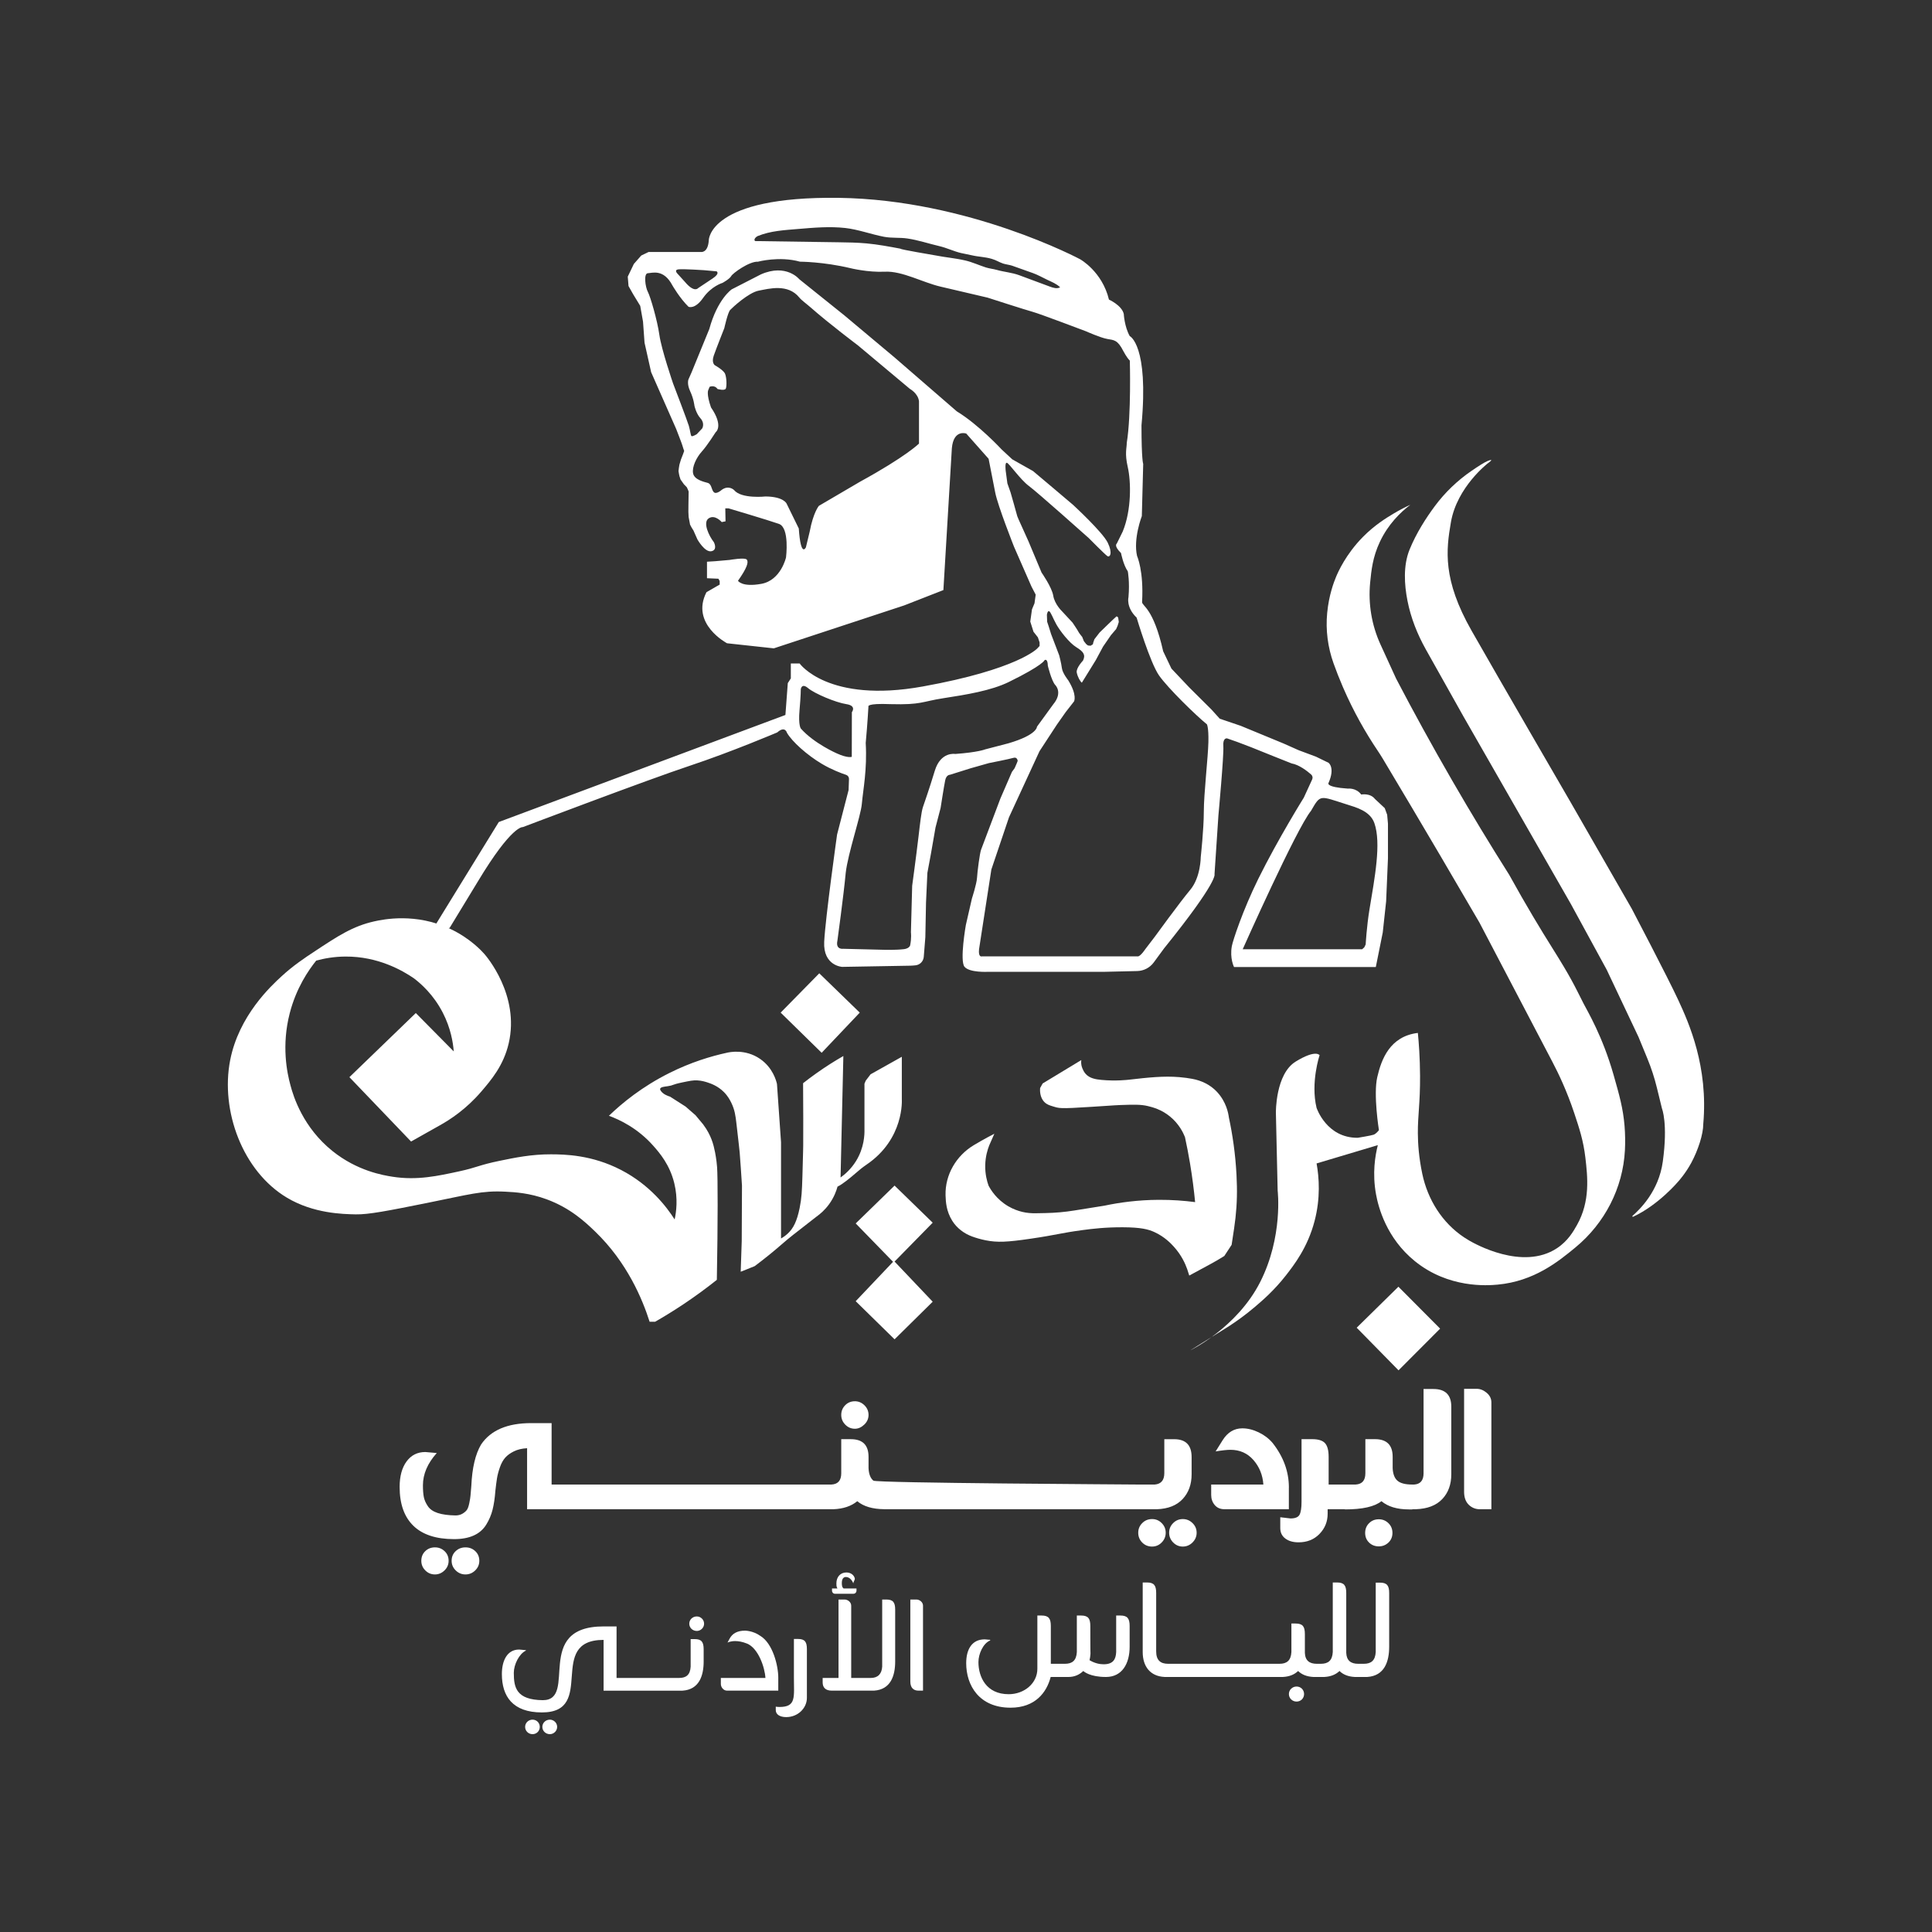
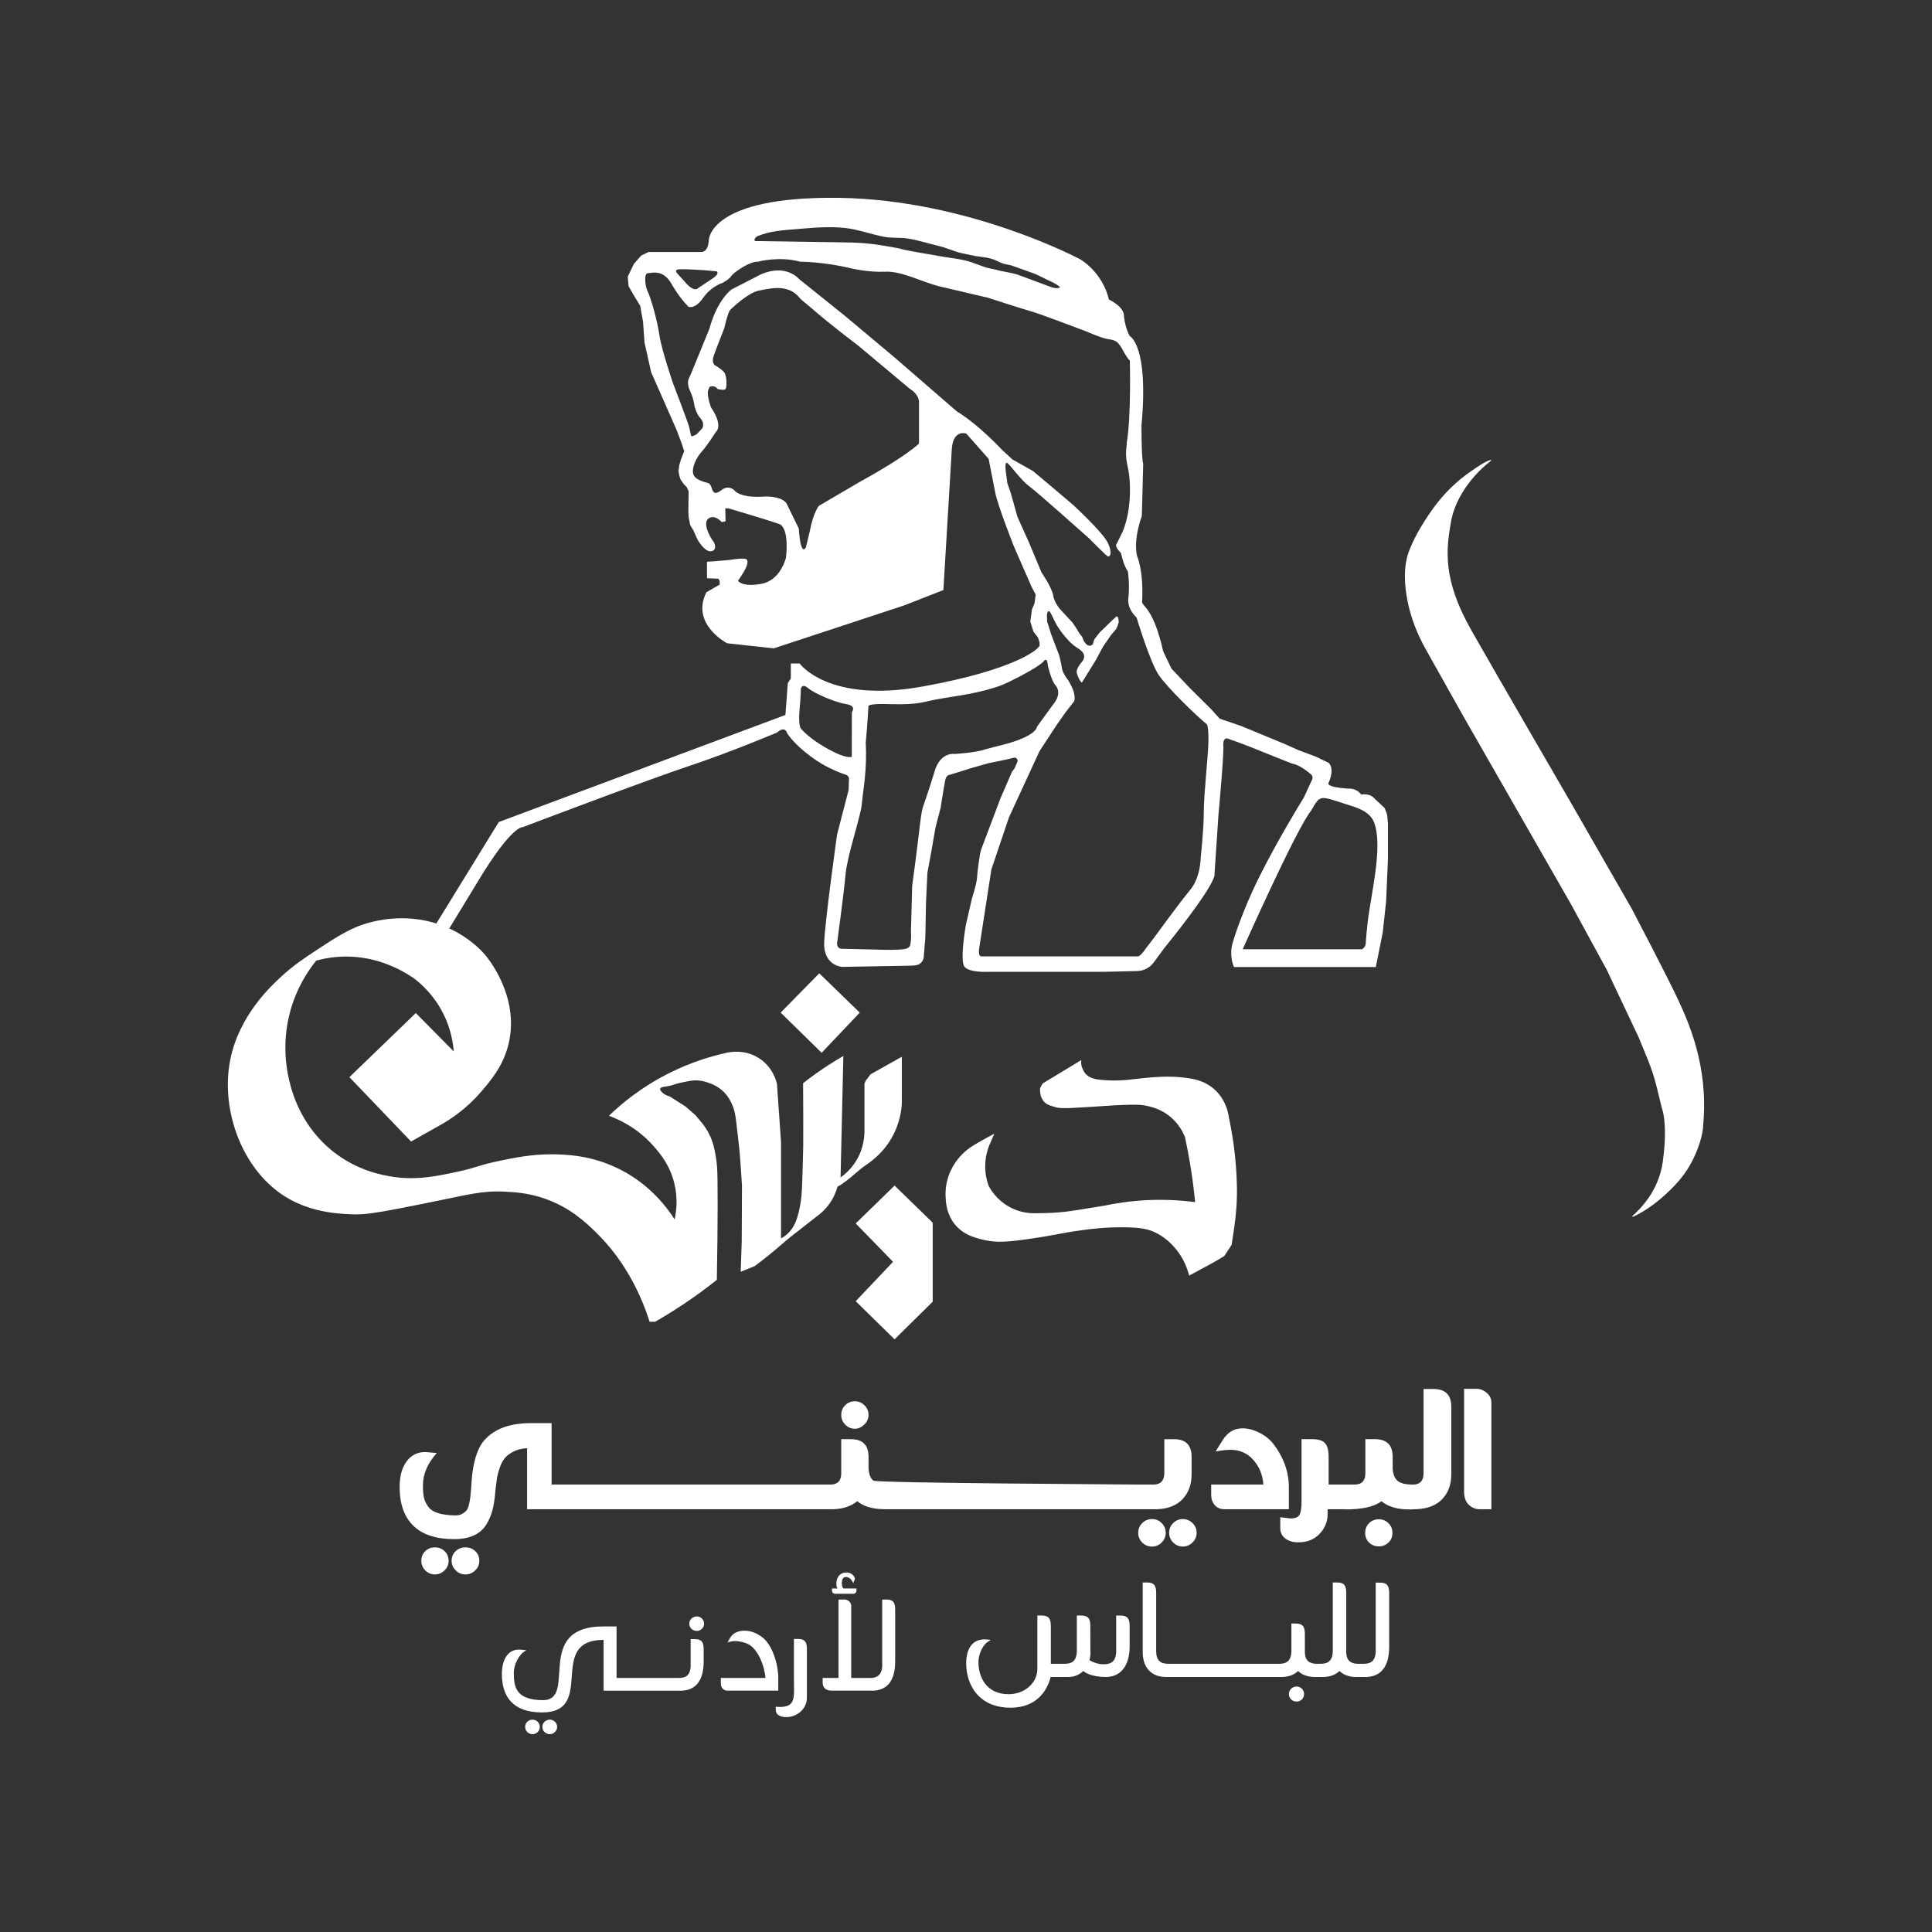
<svg xmlns="http://www.w3.org/2000/svg" width="1080" height="1080" viewBox="0 0 1080 1080" fill="none">
  <rect x="0" y="0" width="1080" height="1080" fill="#333333" stroke="none" />
  <g clip-path="url(#clip0_1_124)">
    <mask id="mask0_1_124" style="mask-type:luminance" maskUnits="userSpaceOnUse" x="0" y="0" width="1080" height="1080">
      <path d="M1080 0H0V1080H1080V0Z" fill="white" />
    </mask>
    <g mask="url(#mask0_1_124)">
      <path d="M775.43 455.44L774.08 451.75L768.61 446.64C765.91 443.16 760.94 444.15 760.94 444.15C758.03 440.24 753.48 440.84 753.48 440.84C740.84 439.99 742.64 437.71 742.64 437.71C746.48 429.04 742.64 426.39 742.64 426.39L735.63 422.98L725.97 419.38L717.45 415.59L693.59 405.74L681.85 401.76L677.14 396.55L664.85 384.33L654.84 373.75L650.22 364.07C644.73 339.64 638.43 338.88 638.43 336.54C639.42 319.07 635.64 310.85 635.64 310.85C633.37 301.19 638.29 288.5 638.29 288.5L639.06 259.33C639.06 259.33 638.1 257.44 638.1 237.74C642.27 192.85 631.54 187.88 631.54 187.88C628.56 182.62 628.2 175.52 628.2 175.52C627.13 170.69 619.91 167.47 619.91 167.47C616.12 151.75 603.81 144.93 603.81 144.93C603.81 144.93 541.55 111.6 468.96 110.6C396.37 109.61 396.23 134.18 396.23 134.18C395.8 141.57 391.83 140.86 391.83 140.86H362.57L358.45 142.85L354.33 147.54L350.92 154.64L351.35 159.9L353.91 164.44L357.89 170.97L359.45 179.78L360.3 191.57L363.99 208.05L377.96 239.73C377.96 239.73 381.37 248.49 381.42 248.91C381.47 249.34 382.46 252.08 382.46 252.08C382.46 252.08 381.99 253.5 381.84 253.83C381.7 254.16 380.8 256.48 380.66 256.86C380.52 257.24 379.9 259.42 379.81 259.7C379.71 259.98 379.29 262.97 379.29 263.35C379.29 263.73 379.81 266.14 379.81 266.14L380.42 268.03L382.36 270.78C382.36 270.78 383.83 272.2 383.97 272.44C384.11 272.68 384.96 274.62 384.96 274.76C384.96 274.9 384.96 277.51 384.91 277.98C384.86 278.45 384.81 286.12 384.81 286.12L384.95 289.01L385.75 293.27L386.6 294.88L387.64 296.54L389.87 301.56C389.87 301.56 393.99 308.9 397.68 308.14C401.37 307.38 399.05 303.07 399.05 303.07C396.35 299.66 392.66 291.99 396.21 289.72C399.76 287.45 403.45 291.85 403.45 291.85L405.58 291.42L405.44 284.18H407.29C407.29 284.18 429.31 290.71 435.41 292.85C441.52 294.98 439.39 311.6 439.39 311.6C439.39 311.6 436.55 324.38 425.61 326.37C414.67 328.36 412.54 324.66 412.54 324.66C417.65 317.42 418.51 314.29 417.51 312.87C416.52 311.45 407.85 313.01 407.85 313.01L399.75 313.72L395.21 314V323.23L401.6 323.51L402.31 324.79V326.78L394.92 331.04C385.83 348.8 406.43 359.59 406.43 359.59L432.57 362.43L505.44 338.43L527.36 329.86L532.09 250.6C533.04 239.81 540.14 242.36 540.14 242.36L552.64 256.47C552.64 256.47 554.91 267.93 556.33 275.31C557.75 282.7 566.84 305.61 566.84 305.61L576.59 327.86L578.96 332.41L578.3 337.24L576.88 340.65L575.93 347.47L577.73 353.15L580.19 356.28L581.14 359.12V361.11L579.81 362.53C579.81 362.53 568.92 374.18 515.89 383.74C462.9 393.34 447 370.89 447 370.89H442.08V372.78V379.22L440.38 381.87L439.05 399.67L278.82 459.52L243.97 516.15L244.44 517.57L248.7 519.27L251.35 518.7L267.07 492.85C286.2 461.03 292.26 462.36 292.26 462.36C292.26 462.36 362.15 435.84 385.54 428.08C408.93 420.31 434.5 409.42 434.5 409.42C438.86 405.54 439.9 409.61 439.9 409.61C442.8 414.63 451.2 422.11 459.31 426.94C464.88 430.26 470.33 432.27 472.98 433.15C473.97 433.48 474.62 434.41 474.59 435.44L474.37 441.62L467.93 466.53C467.93 466.53 461.4 513.02 460.73 526.47C460.07 539.92 470.77 540.49 470.77 540.49C470.77 540.49 498.33 540.02 508.74 539.83C509.74 539.81 510.82 539.73 511.84 539.61C514.29 539.34 516.19 537.35 516.39 534.89L517.27 523.92L517.65 504.51L518.41 487.94L520.4 477.24L522.96 462.56L525.8 451.67C525.8 451.67 527.69 439.45 528.36 436.24C529.02 433.02 531.01 433.11 531.01 433.11L542.47 429.51L552.79 426.58C552.79 426.58 564.34 424.31 566.52 423.64C568.7 422.98 568.89 425.35 568.89 425.35L568.42 426.58L567.19 429.42L565.67 431.5L559.23 446.37C559.23 446.37 549.19 472.88 548.43 474.97C547.67 477.05 546.35 487.28 546.16 490.69C545.97 494.1 543.32 502.24 543.32 502.24L539.91 517.11C539.91 517.11 536.41 537 539.15 540.41C541.9 543.82 552.31 543.25 552.31 543.25H617.37L635.72 542.82C639.37 542.73 642.78 540.96 644.95 538.01L650.7 530.18C681.29 492.3 678.92 488.7 678.92 488.7L681.1 455.84C681.1 455.84 684.23 421.94 683.85 417.11C683.47 412.28 685.93 412.75 685.93 412.75L691.61 414.74L699.56 417.77L711.78 422.69L722.01 426.76C726.28 427.5 730.79 431.06 732.94 432.95C733.72 433.64 733.95 434.75 733.52 435.69L728.84 445.88C728.84 445.88 714.34 469.13 703.37 491.33C694.73 508.82 689.14 525.88 688.6 528.92C687.37 535.83 689.83 540.57 689.83 540.57H769.09L772.97 521.25L774.86 503.83L775.88 479.78V461.24V460.46L775.43 455.44ZM423.71 131.9C430.88 129.02 438.45 128.65 446.14 128C454.88 127.26 463.77 126.49 472.49 127.45C479.61 128.23 487.12 131.02 494.15 132.36C498.57 133.2 502.89 132.68 507.19 133.31C513.18 134.18 519.13 136.19 525.23 137.62C529.34 138.59 533.13 140.48 537.24 141.45C538.84 141.83 541.51 142.31 543.11 142.68C547.14 143.63 550.44 143.54 554.41 144.71C557.09 145.5 558.09 146.39 560.72 147.32C561.86 147.72 564.64 148.12 565.77 148.52C569.63 149.89 573.49 151.26 577.36 152.64C580.06 153.6 582.85 155.17 585.44 156.41C588.08 157.67 590.52 158.59 592.63 160.6C590.89 161.58 588.72 160.9 586.85 160.2C581.14 158.08 575.44 155.95 569.73 153.84C565.66 152.34 561.32 152.05 557.14 150.86C555.13 150.29 553.11 150.15 551.07 149.49C547.26 148.26 543.39 146.48 539.61 145.61C533.92 144.29 528.41 143.88 522.68 142.73C521 142.39 503.33 139.51 503.33 139.01C497.05 137.83 490.76 136.65 484.4 136.06C479.19 135.58 473.94 135.5 468.7 135.43C453.17 135.21 437.65 134.98 422.12 134.76C421.07 133.95 422.48 132.4 423.71 131.9ZM379.62 150.54C382.96 150.33 393.54 151.04 393.54 151.04L400.57 151.68C400.57 151.68 402.73 152.75 398.37 155.66L390.2 161.1C390.2 161.1 388.14 163.83 382.88 157.58L378.83 153.11C378.84 153.09 376.28 150.75 379.62 150.54ZM513.71 247.98C513.71 247.98 506.47 255.22 480.76 269.29L457.75 282.78C457.75 282.78 454.62 286.47 452.64 297.13L450.51 305.94C450.51 305.94 447.67 312.19 446.53 295.43L439.71 281.51C439.71 281.51 438.08 277.61 427.92 277.53C427.92 277.53 414.43 279.02 410.31 273.91C410.31 273.91 407.33 270.93 403.35 273.91C403.35 273.91 400.44 276.54 399.02 275.12C397.6 273.7 397.88 270.58 395.61 269.94C393.34 269.3 388.15 268.17 387.44 264.61C386.73 261.06 389.36 255.66 392.34 252.39C395.32 249.12 400.08 241.59 400.08 241.59C400.08 241.59 404.7 238.32 397.45 227.74C394.82 220.21 395.89 218.15 395.89 218.15L396.67 216.23C396.67 216.23 399.51 215.02 401.07 217.44C401.07 217.44 405.19 218.65 405.76 217.16C406.33 215.67 406.19 211.12 405.33 208.99C404.48 206.86 399.58 204.16 399.58 204.16C399.58 204.16 397.59 202.81 399.01 198.76C400.43 194.71 404.9 183.42 404.9 183.42C404.9 183.42 406.82 174.68 408.17 173.26C409.52 171.84 418.47 163.53 424.15 162.47C429.83 161.4 440.41 158.42 446.81 166.31C448.11 167.92 450.68 169.68 453.25 171.94C463.29 180.8 479.58 193.06 479.58 193.06L508.65 217.4C508.65 217.4 513.19 219.86 513.72 224.31V247.98H513.71ZM467.73 421.13C467.73 421.13 455.13 415.64 447.7 407.3C447.7 407.3 446.18 405.55 446.94 397.02C447.7 388.5 447.65 385.28 447.65 385.28C447.65 385.28 448.08 381.59 451.72 384.67C455.37 387.75 467.2 392.72 473.12 393.62C479.04 394.52 476.2 398.12 476.2 398.12L476.15 423.07C476.16 423.07 473.94 423.97 467.73 421.13ZM563.76 415.5L550.69 418.91C550.69 418.91 546.9 420.52 534.02 421.47C534.02 421.47 525.88 419.95 522.56 430.85C519.25 441.74 516.89 448.28 515.94 451.12C514.99 453.96 514.3 460.53 513.47 467.5C512.05 479.55 509.91 495.15 509.91 495.15L509.21 521.19C509.21 521.19 509.66 524.27 508.74 528.6C508.17 529.8 506.82 530.39 505.43 530.57C500.79 531.14 494.54 530.95 494.54 530.95L471.34 530.38C471.34 530.38 466.98 531.04 468.12 525.83C468.12 525.83 471.62 500.36 472.76 487.95C473.99 477.06 481.16 456.2 481.76 449.5C482.51 441.05 484.79 430.37 483.94 415.31C484.98 404.04 485.46 394.95 485.46 394.95C485.46 394.95 484.13 393.06 497.77 393.62C515.19 394.09 515.33 392.15 527.31 390.31C540.09 388.34 553.99 386.11 563.96 381.22C583.28 371.75 583.94 369 583.94 369C583.94 369 585.65 367.77 585.74 372.13C585.74 372.13 587.73 380.37 589.81 382.83C589.81 382.83 594.36 387 588.77 393.72L579.68 406.22C579.66 406.22 579.95 410.76 563.76 415.5ZM675.5 414.83C675.31 423.26 672.94 443.81 672.94 453.66C672.94 463.51 671.23 479.04 671.23 479.04C671.23 479.04 671.23 490.4 665.36 497.41C659.49 504.42 645.47 523.73 645.47 523.73L640.19 530.64C640.19 530.64 637.85 534.19 636.28 534.62H548.92C548.92 534.62 546.79 535.4 547.29 530.64L554.18 486.04L564.03 456.87L581.08 419.94L590.74 405.17L595.66 398.16L600.39 392.1C600.39 392.1 602.33 388.67 597.15 380.29C597.15 380.29 593.95 376.31 593.6 373.47C593.24 370.63 592.11 366.37 592.11 366.37L587.56 354.44L586.21 350.11L585.36 347.55L585.22 343.71C585.22 343.71 585.51 341.37 586.43 341.65C587.35 341.93 588.63 345.7 590.55 349.11C592.47 352.52 597.65 359.34 601.7 361.82C605.75 364.31 606.96 366.15 605.39 369.28C605.39 369.28 601.41 373.47 601.91 375.96C602.41 378.44 603.76 380.79 604.75 381.64L612.56 369L616.61 361.47L621.01 355.08L623.92 351.67L624.77 349.75L625.41 347.69L625.06 345.2C625.06 345.2 624.42 344.49 624.14 344.56C623.86 344.63 614.69 353.58 614.69 353.58L611.78 357.34L611.14 359.19L610.93 360.18L610.08 360.68C610.08 360.68 609.87 360.96 609.51 360.96C609.15 360.96 608.16 360.82 608.16 360.82L607.17 360.04L605.89 358.41L604.97 356.07C604.97 356.07 603.05 353.73 602.84 353.16C602.63 352.59 599.57 348.05 599.57 348.05L593.6 341.63C593.6 341.63 589.55 337.75 588.77 332.99C587.99 328.23 582.24 320.06 582.24 320.06C582.24 320.06 576.35 305.93 574.92 302.59C573.5 299.25 568.74 289.1 568.67 288.6C568.6 288.1 564.91 275.25 564.91 275.25L563.13 270.21L562.21 263.32C562.21 263.32 561.57 258.42 562.85 258.7C564.13 258.98 570.31 268.08 575.21 271.7C580.11 275.32 608.66 300.82 608.66 300.82C608.66 300.82 617.82 310.12 619.1 310.91C620.38 311.69 622.15 309.35 619.24 303.38C616.33 297.41 600.28 282.64 599.85 282.22C599.42 281.79 577.48 263.33 577.48 263.33L565.9 256.8L559.93 251.26C559.93 251.26 547.22 237.48 534.86 229.95L499.92 199.69L471.94 176.25L446.8 156.08C446.8 156.08 439.56 147.13 425.35 153.38L409.01 161.76C409.01 161.76 401.06 167.16 396.51 183.92L386.57 208.21L384.87 212.05C384.87 212.05 383.83 214.46 385.82 218.73C387.81 222.99 388.19 226.78 388.19 226.78C388.19 226.78 389.04 231.04 391.6 233.88C394.16 236.72 392.55 239.47 392.55 239.47L389.52 242.69C389.52 242.69 386.96 244.3 386.49 243.73C386.02 243.16 385.83 240.7 385.07 238.05C384.31 235.4 376.26 214.38 376.26 214.38C376.26 214.38 369.73 195.35 368.59 187.2C367.45 179.06 363.57 165.8 362.15 163.15C360.73 160.5 359.69 152.83 362.15 152.73C364.61 152.63 370.96 150.17 375.88 159.55C375.88 159.55 379.95 166.65 384.88 171.48C384.88 171.48 388.38 173.18 393.02 166.56C397.66 159.93 403.91 158.13 403.91 158.13C403.91 158.13 407.89 155.95 408.74 154.34C409.59 152.73 418.87 146.01 423.7 146.29C423.7 146.29 435.63 143.05 447.19 146.28C447.19 146.28 460.16 146.29 475.32 149.89C475.32 149.89 485.17 152.35 494.73 151.88C504.3 151.41 515.94 157.94 525.7 160.21C535.45 162.48 552.03 166.37 552.03 166.37C552.03 166.37 573.43 173.28 577.31 174.33C581.19 175.37 607.14 185.22 607.14 185.22C607.14 185.22 615.19 188.82 618.98 189.48C622.77 190.14 624.76 189.95 627.98 196.3C627.98 196.3 629.78 199.8 631.58 201.6C631.58 201.6 632.43 231.9 629.87 247.53C629.87 250.66 628.64 253.31 630.44 261.17C632.24 269.03 632.62 285.03 627.6 297.15L624.29 303.87C624.29 303.87 622.4 305.01 626.66 309.17C626.66 309.17 627.89 315.7 630.45 319.4C630.45 319.4 631.59 325.27 630.83 333.79C630.83 333.79 629.32 339.47 635.38 345.25C635.38 345.25 642.86 370.34 647.88 377.54C652.9 384.74 668.9 400.27 674.68 404.91C674.64 404.89 675.69 406.41 675.5 414.83ZM765.55 508.35C763.97 517.95 763.42 527.95 763.42 527.95L762.64 529.58L761.43 530.65H758.73H700.78H694.67C694.67 530.65 724.78 463.04 732.88 453.24C738.28 443.86 737.57 444.86 752.91 449.69C758.2 451.36 765.91 453.38 768.28 460.12C772.24 471.36 768.43 490.89 765.55 508.35Z" fill="white" />
    </g>
    <mask id="mask1_1_124" style="mask-type:luminance" maskUnits="userSpaceOnUse" x="0" y="0" width="1080" height="1080">
      <path d="M1080 0H0V1080H1080V0Z" fill="white" />
    </mask>
    <g mask="url(#mask1_1_124)">
      <path d="M480.61 566.06L457.98 544.09L436.39 566.06L459.31 588.51L480.61 566.06Z" fill="white" />
    </g>
    <mask id="mask2_1_124" style="mask-type:luminance" maskUnits="userSpaceOnUse" x="0" y="0" width="1080" height="1080">
      <path d="M1080 0H0V1080H1080V0Z" fill="white" />
    </mask>
    <g mask="url(#mask2_1_124)">
-       <path d="M500.07 662.75L521.38 683.49L500.07 705.22L521.38 727.66L500.07 748.69L478.34 727.38L499.22 705.36L478.34 683.91L500.07 662.75Z" fill="white" />
+       <path d="M500.07 662.75L521.38 683.49L521.38 727.66L500.07 748.69L478.34 727.38L499.22 705.36L478.34 683.91L500.07 662.75Z" fill="white" />
    </g>
    <mask id="mask3_1_124" style="mask-type:luminance" maskUnits="userSpaceOnUse" x="0" y="0" width="1080" height="1080">
      <path d="M1080 0H0V1080H1080V0Z" fill="white" />
    </mask>
    <g mask="url(#mask3_1_124)">
-       <path d="M805.04 742.72L781.79 766.02L758.4 742.2L781.72 719.28L805.04 742.72Z" fill="white" />
-     </g>
+       </g>
    <mask id="mask4_1_124" style="mask-type:luminance" maskUnits="userSpaceOnUse" x="0" y="0" width="1080" height="1080">
      <path d="M1080 0H0V1080H1080V0Z" fill="white" />
    </mask>
    <g mask="url(#mask4_1_124)">
      <path d="M363.14 738.88C359.13 726.27 350.61 705.66 332.55 688.31C327.08 683.06 318.83 675.29 305.56 670.41C296.03 666.91 288.1 666.44 282.45 666.15C269.34 665.48 262.53 667.67 238.51 672.5C216.93 676.83 205.99 678.99 198.83 678.84C191.49 678.69 175.26 678.35 160.48 669.56C135.57 654.74 123.16 620.89 128.66 592.67C133.52 567.71 151.62 551.06 157.45 545.7C163.97 539.7 170.72 535.23 175.3 532.21C188.99 523.15 197.2 517.72 209.34 515.02C214.31 513.92 232.47 510.16 251.76 519.28C262.78 524.49 269.27 531.59 270.7 533.2C271.81 534.44 290.62 556.26 284.38 583.2C281.5 595.65 274.52 603.79 269.04 610.19C260.62 620.01 251.61 625.91 245.6 629.22C240.33 632.19 235.06 635.15 229.79 638.12L195.32 602.14L232.44 566.3C239.51 573.45 246.58 580.6 253.65 587.75C253.27 582.89 252.03 574.84 247.5 566.06C242.32 556.02 235.35 549.9 231.31 546.84C225.03 542.55 211.34 534.59 193.05 534.72C186.74 534.76 181.23 535.76 176.76 536.99C172.39 542.42 165.62 552.29 161.99 566.3C157.29 584.45 160.42 599.62 162.37 606.69C164.08 613.24 169.51 630.31 185.85 643.43C199.72 654.57 214.13 656.98 219.56 657.82C233.29 659.95 244.96 657.32 256.68 654.79C266.79 652.6 267.58 651.32 279.22 648.92C287.76 647.16 297.07 645.23 307.96 645.27C315.66 645.3 330.82 645.53 347.21 654.03C363.49 662.48 372.77 674.82 377.13 681.68C378.03 677.55 379.06 670.12 376.92 661.39C374.37 651.04 368.75 644.52 365.2 640.51C356.53 630.71 346.51 625.98 340.39 623.72C347.76 616.62 358.88 607.48 374.1 599.86C386.28 593.76 397.52 590.41 406.3 588.5C407.73 588.16 416.59 586.23 424.86 591.91C432.05 596.85 433.93 604.19 434.33 605.93L436.6 638.51V692.3C437.61 691.74 439.03 690.84 440.48 689.46C443.43 686.66 445.46 682.87 447.01 675.26C448.12 669.82 448.31 665.78 448.57 657.08C448.98 643.36 449 640.18 449 640.18C449.04 631.52 449.05 619.8 448.93 605.52C451.32 603.63 453.86 601.73 456.53 599.84C461.67 596.2 466.68 593.05 471.44 590.32L469.88 658.22C472.22 656.56 475.69 653.62 478.55 648.99C483.08 641.62 483.32 634.37 483.24 631.23V610.35V605.8L483.95 604.1L486.65 600.55L504.12 590.75V614.47C504.12 614.47 505.7 636.66 484.29 651.11C482.21 652.51 480.28 654.11 478.39 655.76C475.33 658.42 470.93 662.05 468.18 663.33C467.53 665.71 466.23 669.35 463.49 673.13C461.04 676.51 458.35 678.74 456.44 680.09C452.08 683.49 447.72 686.9 443.35 690.3C441.15 692.01 439.02 693.81 436.92 695.64C434.79 697.5 432.57 699.37 430.25 701.25C427.41 703.56 424.61 705.73 421.87 707.78L414.06 710.91L414.63 693.87L414.77 662.76C414.32 655.55 413.88 649.32 413.49 644.29C413.4 643.09 412.81 638 411.64 627.81C411.18 623.84 410.76 620.43 408.8 616.45C408.11 615.05 406.97 612.78 404.68 610.48C401.22 607 397.37 605.71 395.45 605.08C394.28 604.7 392.36 604.09 389.77 603.94C387.51 603.81 385.47 604.23 381.39 605.08C375.22 606.36 376.71 606.71 373.15 607.21C371.45 607.45 369.3 607.62 369.03 608.63C368.95 608.94 369.06 609.27 369.35 609.71C370.65 611.71 373.31 612.66 374.57 613.03L383.24 618.57L388.78 623.4L393.04 628.51C395.49 631.76 396.9 634.75 397.73 636.89C398.79 639.62 399.26 641.9 399.72 644.13C399.72 644.13 400.56 648.26 400.86 652.51C401.27 658.39 401.32 682.58 400.72 715.44C395.17 719.86 389.02 724.41 382.26 728.93C376.73 732.62 371.36 735.92 366.21 738.87H363.14V738.88Z" fill="white" />
    </g>
    <mask id="mask5_1_124" style="mask-type:luminance" maskUnits="userSpaceOnUse" x="0" y="0" width="1080" height="1080">
      <path d="M1080 0H0V1080H1080V0Z" fill="white" />
    </mask>
    <g mask="url(#mask5_1_124)">
      <path d="M555.85 633.77C555.85 633.77 550.02 636.73 544.29 640.19C534.51 646.09 528.27 656.72 528.57 668.14C528.57 668.24 528.58 668.33 528.58 668.43C528.7 671.8 528.94 676.99 532.27 682.35C532.29 682.38 532.31 682.42 532.33 682.45C534.9 686.54 538.9 689.56 543.45 691.22C545.62 692.01 548.16 692.77 551.02 693.34C557.53 694.63 563 694.37 576.16 692.44C591.31 690.22 592.29 689.36 605.28 687.61C610.59 686.89 618.08 686.01 627.58 686.05C637.81 686.09 641.88 687.17 645.34 688.75C651.08 691.38 654.63 695.2 656.13 696.85C660.48 701.62 662.61 706.5 663.66 709.49L664.8 713.04L676.58 706.67C679.24 705.23 681.85 703.71 684.4 702.1C685.64 700.21 687.25 697.74 688.49 695.86C688.95 692.79 689.42 689.72 689.88 686.66C691.06 678.86 691.61 670.98 691.44 663.09C691.4 661.08 691.32 659.03 691.22 656.94C690.6 644.83 688.95 634 686.96 624.7C686.64 622.25 685.5 616.03 680.43 610.5C680.4 610.46 680.36 610.43 680.33 610.39C676.69 606.47 671.74 604.04 666.48 603.08C664.42 602.7 661.98 602.35 659.26 602.12C650.38 601.39 641.85 602.33 631.28 603.54C630.1 603.67 623.72 604.41 615.8 603.68C612.61 603.38 609.09 602.84 606.85 600.27C605.11 598.26 604.58 595.72 604.58 595.72C604.31 594.44 604.35 593.34 604.44 592.59L582.85 605.66L581.43 608.22C581.34 609.27 581.1 613.44 583.94 616.17C585.32 617.49 586.89 617.97 588.52 618.45C592.15 619.52 591.74 619.93 610.26 618.72C624.45 617.79 624.68 617.77 626.03 617.73C633.77 617.46 637.72 617.35 641.66 618.3C644.33 618.95 649.19 620.18 654.02 624.12C659.04 628.22 661.38 633.08 662.4 635.63C663.43 640.34 664.38 645.27 665.24 650.4C666.5 657.95 667.42 665.16 668.08 671.99C662.06 671.2 655.24 670.67 647.77 670.71C636.04 670.77 625.76 672.2 617.37 673.98L600.45 676.69C595.16 677.54 589.83 678.01 584.48 678.11L579.21 678.21C576.62 678.26 574.01 678.07 571.49 677.46C569.13 676.89 566.39 675.93 563.58 674.28C557.07 670.46 553.84 665.12 552.6 662.76C551.73 660.33 550.65 656.36 550.75 651.4C550.85 646.46 552.07 642.57 553.02 640.18L555.85 633.77Z" fill="white" />
    </g>
    <mask id="mask6_1_124" style="mask-type:luminance" maskUnits="userSpaceOnUse" x="0" y="0" width="1080" height="1080">
      <path d="M1080 0H0V1080H1080V0Z" fill="white" />
    </mask>
    <g mask="url(#mask6_1_124)">
-       <path d="M665.5 754.79C665.5 754.79 691.49 742.15 704.42 716.72C717.35 691.29 714.22 665.58 714.22 665.58L713.23 621.97C713.23 621.97 712.95 600.38 724.31 593.42C735.67 586.46 737.66 589.87 737.66 589.87C737.66 589.87 732.55 605.07 735.96 619.27C735.96 619.27 741.5 636.17 758.97 636.03C758.97 636.03 766.43 634.83 767.88 634.3C769.34 633.76 770.83 631.77 770.83 631.77C770.83 631.77 767.63 611.88 769.91 602.08C772.18 592.28 776.87 579.31 792.59 577.41C793.13 582.86 793.77 591.19 793.82 601.37C793.9 616.88 792.53 623.4 792.59 633.47C792.62 639.4 793.15 647.06 795.06 656.16C798.08 670.53 806.15 683.5 818.37 691.65C819.41 692.34 820.36 692.93 821.19 693.41C824.16 695.15 851.08 710.48 870.34 697.77C876.54 693.68 879.61 688.22 881.56 684.75C889.05 671.43 887.46 657.74 886.25 647.25C885.13 637.58 882.81 630.64 880 622.2C875.91 609.95 871.3 600.23 867.78 593.55C854.19 567.6 840.6 541.66 827.01 515.71C819.73 503.19 812.39 490.65 804.99 478.07C794.33 459.94 783.66 441.96 772.98 424.11C772.06 422.57 771.11 421.1 770.11 419.61C763.53 409.82 756.72 398.02 750.73 384.17C748.75 379.59 747 375.12 745.46 370.81C742.24 361.8 740.99 352.21 741.9 342.68L741.93 342.41C742.87 332.69 745.6 325.49 746.9 322.38C748.01 319.73 752.33 309.86 761.81 300.22C768.42 293.5 774.91 289.56 778.93 287.15C782.66 284.91 785.95 283.29 788.38 282.18C782.87 286.36 775.99 293.03 771.34 302.92C767.31 311.48 766.58 318.99 765.94 325.51L765.91 325.81C764.78 337.6 766.78 349.49 771.7 360.26L780.43 379.34C790.08 397.8 800.48 416.77 811.68 436.16C822.33 454.59 833.01 472.2 843.64 489C853.25 506.42 861.68 520.27 867.65 529.77C878.32 546.76 879.86 550.43 885.31 561.16C887.29 565.06 895.82 579.13 902.02 600.93C905.27 612.36 907.31 619.54 908.13 629.34C908.52 634.08 908.56 638.64 908.34 642.99C907.23 664.16 897.05 683.82 880.7 697.3L880.44 697.52C871.2 705.11 857.64 716.24 837.12 718.12C831.43 718.64 809.7 720.28 790.81 704.91C774.97 692.02 770.53 674.82 769.22 667.7C767.03 655.79 768.76 645.86 770.21 640.14L735.98 650.37C737.39 658.18 738.25 669.65 734.84 682.61C730.96 697.41 723.36 707.14 718.79 713.01C712.32 721.3 705.69 727 701.6 730.48C696.07 735.19 691.01 738.74 687.11 741.28L665.5 754.79Z" fill="white" />
-     </g>
+       </g>
    <mask id="mask7_1_124" style="mask-type:luminance" maskUnits="userSpaceOnUse" x="0" y="0" width="1080" height="1080">
      <path d="M1080 0H0V1080H1080V0Z" fill="white" />
    </mask>
    <g mask="url(#mask7_1_124)">
      <path d="M938.23 660.38C938.23 660.38 927.22 673.55 912.92 680.17C912.62 680.31 912.34 679.89 912.59 679.67C916.52 676.17 927.22 666.07 929.52 649.31C932.46 627.91 929.05 619.67 929.05 619.67L926.21 608.05C924.85 602.48 923.07 597.03 920.89 591.73L915.93 579.66L898.17 542.11L878.14 505.37L818.05 400.45L797.07 363.06C792.3 354.56 788.67 345.42 786.79 335.85C785 326.8 784.36 316.13 787.94 307.27C791.65 298.09 797.2 289.49 802.08 282.92C807.78 275.25 814.72 268.6 822.6 263.2C826.24 260.7 829.88 258.36 831.69 257.65C836.05 255.94 831.69 259 831.69 259C831.69 259 814.52 272.21 811.09 291.81C808.35 307.48 806.38 324.02 822.6 352.53C837.53 378.79 877.71 447.98 877.71 447.98L912.18 508.02C912.18 508.02 932.26 546.28 938.22 559.16C944.19 572.04 954.98 596.28 952.14 628.29C952.14 634.12 949.19 643.01 945.51 649.88C942.27 655.94 938.23 660.38 938.23 660.38Z" fill="white" />
    </g>
    <mask id="mask8_1_124" style="mask-type:luminance" maskUnits="userSpaceOnUse" x="0" y="0" width="1080" height="1080">
      <path d="M1080 0H0V1080H1080V0Z" fill="white" />
    </mask>
    <g mask="url(#mask8_1_124)">
      <path d="M260.2 864.99C258.03 864.99 256.2 865.7 254.7 867.12C253.2 868.54 252.46 870.33 252.46 872.5C252.46 874.59 253.23 876.39 254.76 877.88C256.29 879.38 258.1 880.12 260.2 880.12C262.29 880.12 264.11 879.37 265.64 877.88C267.17 876.38 267.94 874.59 267.94 872.5C267.94 870.33 267.19 868.53 265.7 867.12C264.2 865.69 262.37 864.99 260.2 864.99Z" fill="white" />
    </g>
    <mask id="mask9_1_124" style="mask-type:luminance" maskUnits="userSpaceOnUse" x="0" y="0" width="1080" height="1080">
      <path d="M1080 0H0V1080H1080V0Z" fill="white" />
    </mask>
    <g mask="url(#mask9_1_124)">
      <path d="M243.15 864.99C240.98 864.99 239.17 865.7 237.71 867.12C236.25 868.54 235.52 870.33 235.52 872.5C235.52 874.59 236.26 876.39 237.76 877.88C239.26 879.38 241.05 880.12 243.15 880.12C245.17 880.12 246.94 879.37 248.48 877.88C250.01 876.38 250.78 874.59 250.78 872.5C250.78 870.33 250.03 868.53 248.53 867.12C247.03 865.69 245.24 864.99 243.15 864.99Z" fill="white" />
    </g>
    <mask id="mask10_1_124" style="mask-type:luminance" maskUnits="userSpaceOnUse" x="0" y="0" width="1080" height="1080">
      <path d="M1080 0H0V1080H1080V0Z" fill="white" />
    </mask>
    <g mask="url(#mask10_1_124)">
      <path d="M477.89 798.68C479.76 798.68 481.5 797.91 483.11 796.38C484.72 794.85 485.52 793.03 485.52 790.94C485.52 788.85 484.75 787.05 483.22 785.55C481.68 784.05 479.91 783.31 477.89 783.31C475.72 783.31 473.91 784.06 472.45 785.55C470.99 787.05 470.26 788.84 470.26 790.94C470.26 793.04 471 794.85 472.51 796.38C474 797.91 475.8 798.68 477.89 798.68Z" fill="white" />
    </g>
    <mask id="mask11_1_124" style="mask-type:luminance" maskUnits="userSpaceOnUse" x="0" y="0" width="1080" height="1080">
      <path d="M1080 0H0V1080H1080V0Z" fill="white" />
    </mask>
    <g mask="url(#mask11_1_124)">
      <path d="M644.02 849.17C641.85 849.17 640.01 849.91 638.52 851.42C637.02 852.91 636.28 854.71 636.28 856.8C636.28 858.97 637.03 860.8 638.52 862.3C640.01 863.79 641.85 864.54 644.02 864.54C646.11 864.54 647.91 863.77 649.4 862.24C650.9 860.71 651.64 858.89 651.64 856.8C651.64 854.71 650.89 852.91 649.4 851.42C647.91 849.91 646.12 849.17 644.02 849.17Z" fill="white" />
    </g>
    <mask id="mask12_1_124" style="mask-type:luminance" maskUnits="userSpaceOnUse" x="0" y="0" width="1080" height="1080">
      <path d="M1080 0H0V1080H1080V0Z" fill="white" />
    </mask>
    <g mask="url(#mask12_1_124)">
      <path d="M646.71 843.67C652.99 843.45 657.8 841.54 661.13 837.95C664.46 834.36 666.12 829.76 666.12 824.15V814.5C666.12 807.85 662.87 804.52 656.36 804.52H650.86V823.48C650.86 827.44 649.07 829.58 645.48 829.87H636.5C632.61 829.8 489.85 829.07 488.21 827.68C486.56 826.3 485.66 823.96 485.52 820.67V814.39C485.52 807.81 482.23 804.51 475.64 804.51H470.26V823.58C470.26 827.55 468.47 829.64 464.88 829.86H461.51H458.82H448.61H444.57H435.71H431.67H422.81H418.77H409.91L534.6 832.19L537 829.86H532.96H524.09H520.05H511.19H507.15H498.29H494.25H485.39H481.35H472.49H468.45H459.59H455.55H446.69H442.65H433.79H429.75H378.18H374.14H365.28H361.24H352.38H348.34H339.48H335.44H332.37H328.33H317.89H315.42H308.35V795.53H296.9C283.66 795.53 274.35 799.5 268.97 807.42C265.75 812.81 263.92 820.55 263.47 830.65C263.25 833.19 263.09 834.97 263.02 835.98C262.94 836.99 262.72 838.41 262.34 840.24C261.97 842.08 261.5 843.37 260.94 844.11C260.38 844.86 259.55 845.55 258.47 846.19C257.38 846.82 256.09 847.14 254.6 847.14C250.56 847.07 247.27 846.62 244.72 845.79C242.18 844.96 240.33 843.7 239.17 841.97C238.01 840.25 237.26 838.55 236.92 836.87C236.59 835.19 236.42 833 236.42 830.31C236.42 824.03 239 818.01 244.16 812.25L237.76 811.69C233.35 811.69 229.85 813.45 227.27 816.96C224.69 820.48 223.4 825.23 223.4 831.21C223.4 840.71 225.96 847.94 231.08 852.92C236.2 857.89 243.78 860.38 253.8 860.38C258.14 860.38 261.8 859.71 264.8 858.36C267.79 857.02 270.11 855.01 271.76 852.36C273.41 849.71 274.6 846.9 275.35 843.94C276.09 840.99 276.62 837.45 276.92 833.34C277.22 830.57 277.52 828.26 277.82 826.39C278.12 824.52 278.66 822.46 279.45 820.22C280.24 817.98 281.23 816.18 282.42 814.84C283.61 813.5 285.24 812.31 287.3 811.3C289.36 810.29 291.81 809.71 294.65 809.56V843.67H315.41H317.88H328.32H332.36H335.43H339.47H348.33H352.37H361.23H365.27H374.13H378.17H429.74H433.78H442.64H446.68H455.54H459.58H468.44H472.48H481.34H485.38H494.24H498.28H507.14H511.18H520.04H524.08H532.95H536.99H545.85H409.9H418.76H422.8H431.66H435.7H444.56H448.6H458.81H461.5H465.87C471.41 843.45 475.85 841.95 479.22 839.18C482.75 842.12 487.77 843.59 494.26 843.65V843.67H494.6H636.5H646.71Z" fill="white" />
    </g>
    <mask id="mask13_1_124" style="mask-type:luminance" maskUnits="userSpaceOnUse" x="0" y="0" width="1080" height="1080">
      <path d="M1080 0H0V1080H1080V0Z" fill="white" />
    </mask>
    <g mask="url(#mask13_1_124)">
      <path d="M661.19 849.17C659.09 849.17 657.3 849.91 655.8 851.42C654.3 852.91 653.56 854.71 653.56 856.8C653.56 858.89 654.3 860.71 655.8 862.24C657.3 863.77 659.09 864.54 661.19 864.54C663.28 864.54 665.1 863.77 666.63 862.24C668.17 860.71 668.93 858.89 668.93 856.8C668.93 854.71 668.16 852.91 666.63 851.42C665.1 849.91 663.28 849.17 661.19 849.17Z" fill="white" />
    </g>
    <mask id="mask14_1_124" style="mask-type:luminance" maskUnits="userSpaceOnUse" x="0" y="0" width="1080" height="1080">
      <path d="M1080 0H0V1080H1080V0Z" fill="white" />
    </mask>
    <g mask="url(#mask14_1_124)">
      <path d="M720.5 831.55C720.5 822.65 717.47 814.35 711.41 806.64C709.31 804.17 706.72 802.19 703.61 800.69C700.51 799.2 697.46 798.45 694.47 798.45C689.91 798.45 686.24 800.66 683.47 805.07L679.54 811.35C683.21 810.75 685.97 810.45 687.84 810.45C693.07 810.45 697.36 812.36 700.68 816.17C704.01 819.99 705.86 824.55 706.23 829.86H677.06V835.69C677.06 837.86 677.71 839.73 679.02 841.3C680.33 842.87 682.14 843.66 684.46 843.66H720.48V831.55H720.5Z" fill="white" />
    </g>
    <mask id="mask15_1_124" style="mask-type:luminance" maskUnits="userSpaceOnUse" x="0" y="0" width="1080" height="1080">
      <path d="M1080 0H0V1080H1080V0Z" fill="white" />
    </mask>
    <g mask="url(#mask15_1_124)">
      <path d="M770.76 849.28C768.59 849.28 766.78 850.01 765.32 851.47C763.86 852.93 763.13 854.74 763.13 856.91C763.13 859.08 763.86 860.88 765.32 862.3C766.78 863.72 768.59 864.43 770.76 864.43C772.85 864.43 774.65 863.72 776.15 862.3C777.64 860.88 778.39 859.08 778.39 856.91C778.39 854.74 777.64 852.93 776.15 851.47C774.66 850.01 772.86 849.28 770.76 849.28Z" fill="white" />
    </g>
    <mask id="mask16_1_124" style="mask-type:luminance" maskUnits="userSpaceOnUse" x="0" y="0" width="1080" height="1080">
      <path d="M1080 0H0V1080H1080V0Z" fill="white" />
    </mask>
    <g mask="url(#mask16_1_124)">
      <path d="M801.28 776.46H795.78V823.58C795.78 827.55 794.02 829.64 790.51 829.87H789.5C785.61 829.87 782.84 829.16 781.2 827.74C779.55 826.32 778.65 823.96 778.51 820.67V814.38C778.51 807.8 775.22 804.5 768.63 804.5H763.25V823.57C763.25 827.54 761.46 829.63 757.87 829.86H752.37H751.81H742.72V814.38C742.72 810.79 742.05 808.25 740.7 806.75C739.35 805.25 736.96 804.5 733.52 804.5H727.57V839.51C727.57 842.95 727.19 845.36 726.45 846.75C725.7 848.13 724.02 848.82 721.4 848.82C721.33 848.82 719.42 848.6 715.68 848.15V854.21C715.68 856.68 716.61 858.62 718.49 860.04C720.36 861.46 722.83 862.17 725.9 862.17C730.68 862.17 734.6 860.6 737.62 857.46C740.65 854.32 742.16 850.58 742.16 846.24V843.66H751.81V843.77C761.61 843.77 768.41 842.24 772.23 839.17C775.9 842.24 781.02 843.77 787.6 843.77H789.51V843.66H791.53C797.96 843.44 802.86 841.55 806.23 837.99C809.6 834.44 811.28 829.82 811.28 824.13V786.32C811.27 779.75 807.94 776.46 801.28 776.46Z" fill="white" />
    </g>
    <mask id="mask17_1_124" style="mask-type:luminance" maskUnits="userSpaceOnUse" x="0" y="0" width="1080" height="1080">
      <path d="M1080 0H0V1080H1080V0Z" fill="white" />
    </mask>
    <g mask="url(#mask17_1_124)">
      <path d="M831.07 778.59C829.31 777.1 827.42 776.35 825.4 776.35H818.44V833.91C818.44 837.05 819.3 839.46 821.02 841.15C822.74 842.83 824.84 843.68 827.3 843.68H833.69V783.99C833.71 781.89 832.83 780.09 831.07 778.59Z" fill="white" />
    </g>
    <mask id="mask18_1_124" style="mask-type:luminance" maskUnits="userSpaceOnUse" x="0" y="0" width="1080" height="1080">
      <path d="M1080 0H0V1080H1080V0Z" fill="white" />
    </mask>
    <g mask="url(#mask18_1_124)">
      <path d="M626.31 903.09H623.95V923.5C623.77 927.53 622.29 930.34 616.94 930.34C614.58 930.34 611.86 929.73 609.06 928.06C609.32 927.01 609.5 925.78 609.59 924.47C609.5 924.29 609.5 908.96 609.5 908.96C609.5 904.76 608.28 903.09 604.33 903.09H601.96V923.5C601.7 928.23 599.42 930.07 595.3 930.07H587.42V908.96C587.42 904.76 586.19 903.09 582.25 903.09H579.89V932.88C579.89 940.94 572.62 947.07 563.86 947.07C551.25 947.07 546.95 937.35 546.95 929.11C546.95 924.56 549.58 918.6 553.52 917.02V916.67L550.45 916.41C543.35 916.41 540.11 921.93 540.11 929.73C540.11 942.17 547.38 954.61 564.9 954.61C578.74 954.61 585.13 946.03 587.33 937.44H597.23C600.73 937.44 603.45 936.12 605.55 934.11C605.99 934.46 609.32 937.44 618.25 937.44C627.18 937.44 631.48 930.08 631.48 920.54V908.97C631.48 904.76 630.25 903.09 626.31 903.09Z" fill="white" />
    </g>
    <mask id="mask19_1_124" style="mask-type:luminance" maskUnits="userSpaceOnUse" x="0" y="0" width="1080" height="1080">
      <path d="M1080 0H0V1080H1080V0Z" fill="white" />
    </mask>
    <g mask="url(#mask19_1_124)">
      <path d="M724.79 942.78C722.43 942.78 720.5 944.62 720.5 946.99C720.5 949.36 722.43 951.19 724.79 951.19C727.16 951.19 728.99 949.35 728.99 946.99C728.99 944.62 727.15 942.78 724.79 942.78Z" fill="white" />
    </g>
    <mask id="mask20_1_124" style="mask-type:luminance" maskUnits="userSpaceOnUse" x="0" y="0" width="1080" height="1080">
      <path d="M1080 0H0V1080H1080V0Z" fill="white" />
    </mask>
    <g mask="url(#mask20_1_124)">
      <path d="M771.4 884.7H769.04V923.5C768.78 928.23 766.5 930.07 762.38 930.07H761.24H759.49H759.22C755.19 930.07 752.74 928.31 752.56 923.94V890.48C752.56 886.27 751.33 884.61 747.39 884.61H745.03V923.5C744.77 928.23 742.49 930.07 738.37 930.07H738.1H736.35H736.08C732.05 930.07 729.6 928.31 729.43 923.94V913.43C729.43 909.22 728.2 907.56 724.26 907.56H721.9V923.5C721.64 928.23 719.36 930.07 715.24 930.07H713.23H705.34H704.03H695.27H693.95H685.19H683.88H675.12H673.8H674.7H673.39H664.63H663.31H654.11H653.24H652.97C648.68 930.07 646.31 928.05 646.31 923.15V890.48C646.31 886.27 645.08 884.61 641.14 884.61H638.78V923.5C638.78 931.65 643.07 937.08 651.04 937.43H653.23H654.1H663.3H664.62H673.38H674.69H673.79H675.11H683.87H685.18H693.94H695.26H704.02H705.33H713.22H715.41H717.16C720.75 937.25 723.56 936.11 725.66 934.1C727.67 936.11 730.57 937.25 734.16 937.43H736.35H738.1H740.29C743.88 937.25 746.68 936.11 748.79 934.1C750.8 936.11 753.7 937.25 757.29 937.43H759.48H761.23H764.3C773.93 936.82 776.56 928.84 776.56 920.52V890.56C776.57 886.36 775.34 884.7 771.4 884.7Z" fill="white" />
    </g>
    <mask id="mask21_1_124" style="mask-type:luminance" maskUnits="userSpaceOnUse" x="0" y="0" width="1080" height="1080">
      <path d="M1080 0H0V1080H1080V0Z" fill="white" />
    </mask>
    <g mask="url(#mask21_1_124)">
      <path d="M307.4 961.3C305.04 961.3 303.18 963.07 303.18 965.35C303.18 967.63 305.04 969.41 307.4 969.41C309.51 969.41 311.45 967.63 311.45 965.35C311.46 963.07 309.52 961.3 307.4 961.3Z" fill="white" />
    </g>
    <mask id="mask22_1_124" style="mask-type:luminance" maskUnits="userSpaceOnUse" x="0" y="0" width="1080" height="1080">
      <path d="M1080 0H0V1080H1080V0Z" fill="white" />
    </mask>
    <g mask="url(#mask22_1_124)">
      <path d="M297.69 961.3C295.41 961.3 293.55 963.07 293.55 965.35C293.55 967.63 295.41 969.41 297.69 969.41C299.97 969.41 301.74 967.63 301.74 965.35C301.74 963.07 299.97 961.3 297.69 961.3Z" fill="white" />
    </g>
    <mask id="mask23_1_124" style="mask-type:luminance" maskUnits="userSpaceOnUse" x="0" y="0" width="1080" height="1080">
      <path d="M1080 0H0V1080H1080V0Z" fill="white" />
    </mask>
    <g mask="url(#mask23_1_124)">
      <path d="M389.54 903.6C387.17 903.6 385.31 905.37 385.31 907.66C385.31 909.94 387.17 911.71 389.54 911.71C391.65 911.71 393.59 909.93 393.59 907.66C393.6 905.37 391.65 903.6 389.54 903.6Z" fill="white" />
    </g>
    <mask id="mask24_1_124" style="mask-type:luminance" maskUnits="userSpaceOnUse" x="0" y="0" width="1080" height="1080">
      <path d="M1080 0H0V1080H1080V0Z" fill="white" />
    </mask>
    <g mask="url(#mask24_1_124)">
      <path d="M388.36 916.27H386.08V931.64C385.83 936.2 383.63 937.98 379.66 937.98H376.87H374.33H366.72H352.36H344.66V909.18H337.4C297.86 909.18 323.21 950.41 303.44 950.41C288.57 950.24 287.22 943.31 287.22 935.12C287.22 930.56 290.18 924.47 293.98 922.7V922.45L290.18 922.11C283.42 922.11 280.55 928.45 280.55 935.8C280.55 948.22 286.55 957.26 302.94 957.26C333.69 957.26 305.22 916.71 337.41 916.71V945.09H352.37H366.73H374.34H376.88H381.52C390.81 944.5 393.35 936.81 393.35 928.79V921.95C393.34 917.88 392.16 916.27 388.36 916.27Z" fill="white" />
    </g>
    <mask id="mask25_1_124" style="mask-type:luminance" maskUnits="userSpaceOnUse" x="0" y="0" width="1080" height="1080">
      <path d="M1080 0H0V1080H1080V0Z" fill="white" />
    </mask>
    <g mask="url(#mask25_1_124)">
      <path d="M435.07 937.98C435.07 930.97 431.94 918.55 424.93 914.41C420.88 911.54 416.48 911.54 416.48 911.54C412.17 911.54 409.39 913.14 407.86 916.02L406.68 918.22C406.68 918.22 408.2 917.37 410.99 917.37C412.68 917.37 414.96 917.71 417.66 918.8C423.91 921.42 427.54 932.06 427.88 937.98H402.96V941.36C402.96 943.13 404.4 945.08 406.42 945.08H435.06V937.98H435.07Z" fill="white" />
    </g>
    <mask id="mask26_1_124" style="mask-type:luminance" maskUnits="userSpaceOnUse" x="0" y="0" width="1080" height="1080">
      <path d="M1080 0H0V1080H1080V0Z" fill="white" />
    </mask>
    <g mask="url(#mask26_1_124)">
      <path d="M446.08 916.19H443.8V937.65C443.8 948.72 445.23 954.21 435.69 954.21C435.01 954.21 434.34 954.13 433.66 954.04V955.98C433.66 958.43 436.02 959.87 439.49 959.87C446.16 959.87 451.06 954.72 451.06 949.14V945.75V945.55V945.51V937.23V921.86C451.06 917.79 449.88 916.19 446.08 916.19Z" fill="white" />
    </g>
    <mask id="mask27_1_124" style="mask-type:luminance" maskUnits="userSpaceOnUse" x="0" y="0" width="1080" height="1080">
      <path d="M1080 0H0V1080H1080V0Z" fill="white" />
    </mask>
    <g mask="url(#mask27_1_124)">
      <path d="M466.79 890.93H477.01C478.11 890.93 478.78 890.08 478.78 889.32V887.97H471.6C470.67 887.3 470.59 886.11 470.59 884.85C470.59 881.98 472.03 881.55 472.87 881.55C473.38 881.55 475.66 881.72 477.01 885.1C477.01 884.25 477.86 883.41 477.86 882.4C477.35 880.29 475.41 879.02 473.13 879.02C469.75 879.02 467.55 881.55 467.55 885.1C467.55 886.03 467.55 886.79 467.89 887.46L468.14 887.97H465.1V889.32C465.1 890.08 465.78 890.93 466.79 890.93Z" fill="white" />
    </g>
    <mask id="mask28_1_124" style="mask-type:luminance" maskUnits="userSpaceOnUse" x="0" y="0" width="1080" height="1080">
      <path d="M1080 0H0V1080H1080V0Z" fill="white" />
    </mask>
    <g mask="url(#mask28_1_124)">
      <path d="M495.43 894.14H493.15V931.65C492.9 935.7 490.78 937.99 486.73 937.99H475.83V897.6C475.83 895.57 473.89 894.14 472.12 894.14H468.74V937.98H459.87V940.52C459.87 943.22 461.39 945.08 464.94 945.08H488.59C497.88 944.49 500.41 936.8 500.41 928.78V899.8C500.41 895.74 499.23 894.14 495.43 894.14Z" fill="white" />
    </g>
    <mask id="mask29_1_124" style="mask-type:luminance" maskUnits="userSpaceOnUse" x="0" y="0" width="1080" height="1080">
      <path d="M1080 0H0V1080H1080V0Z" fill="white" />
    </mask>
    <g mask="url(#mask29_1_124)">
-       <path d="M512.26 894.14H508.88V940.01C508.88 943.56 510.74 945.08 513.44 945.08H515.97V897.6C515.97 895.57 514.03 894.14 512.26 894.14Z" fill="white" />
-     </g>
+       </g>
  </g>
  <defs>
    <clipPath id="clip0_1_124">
      <rect width="1080" height="1080" fill="white" />
    </clipPath>
  </defs>
</svg>